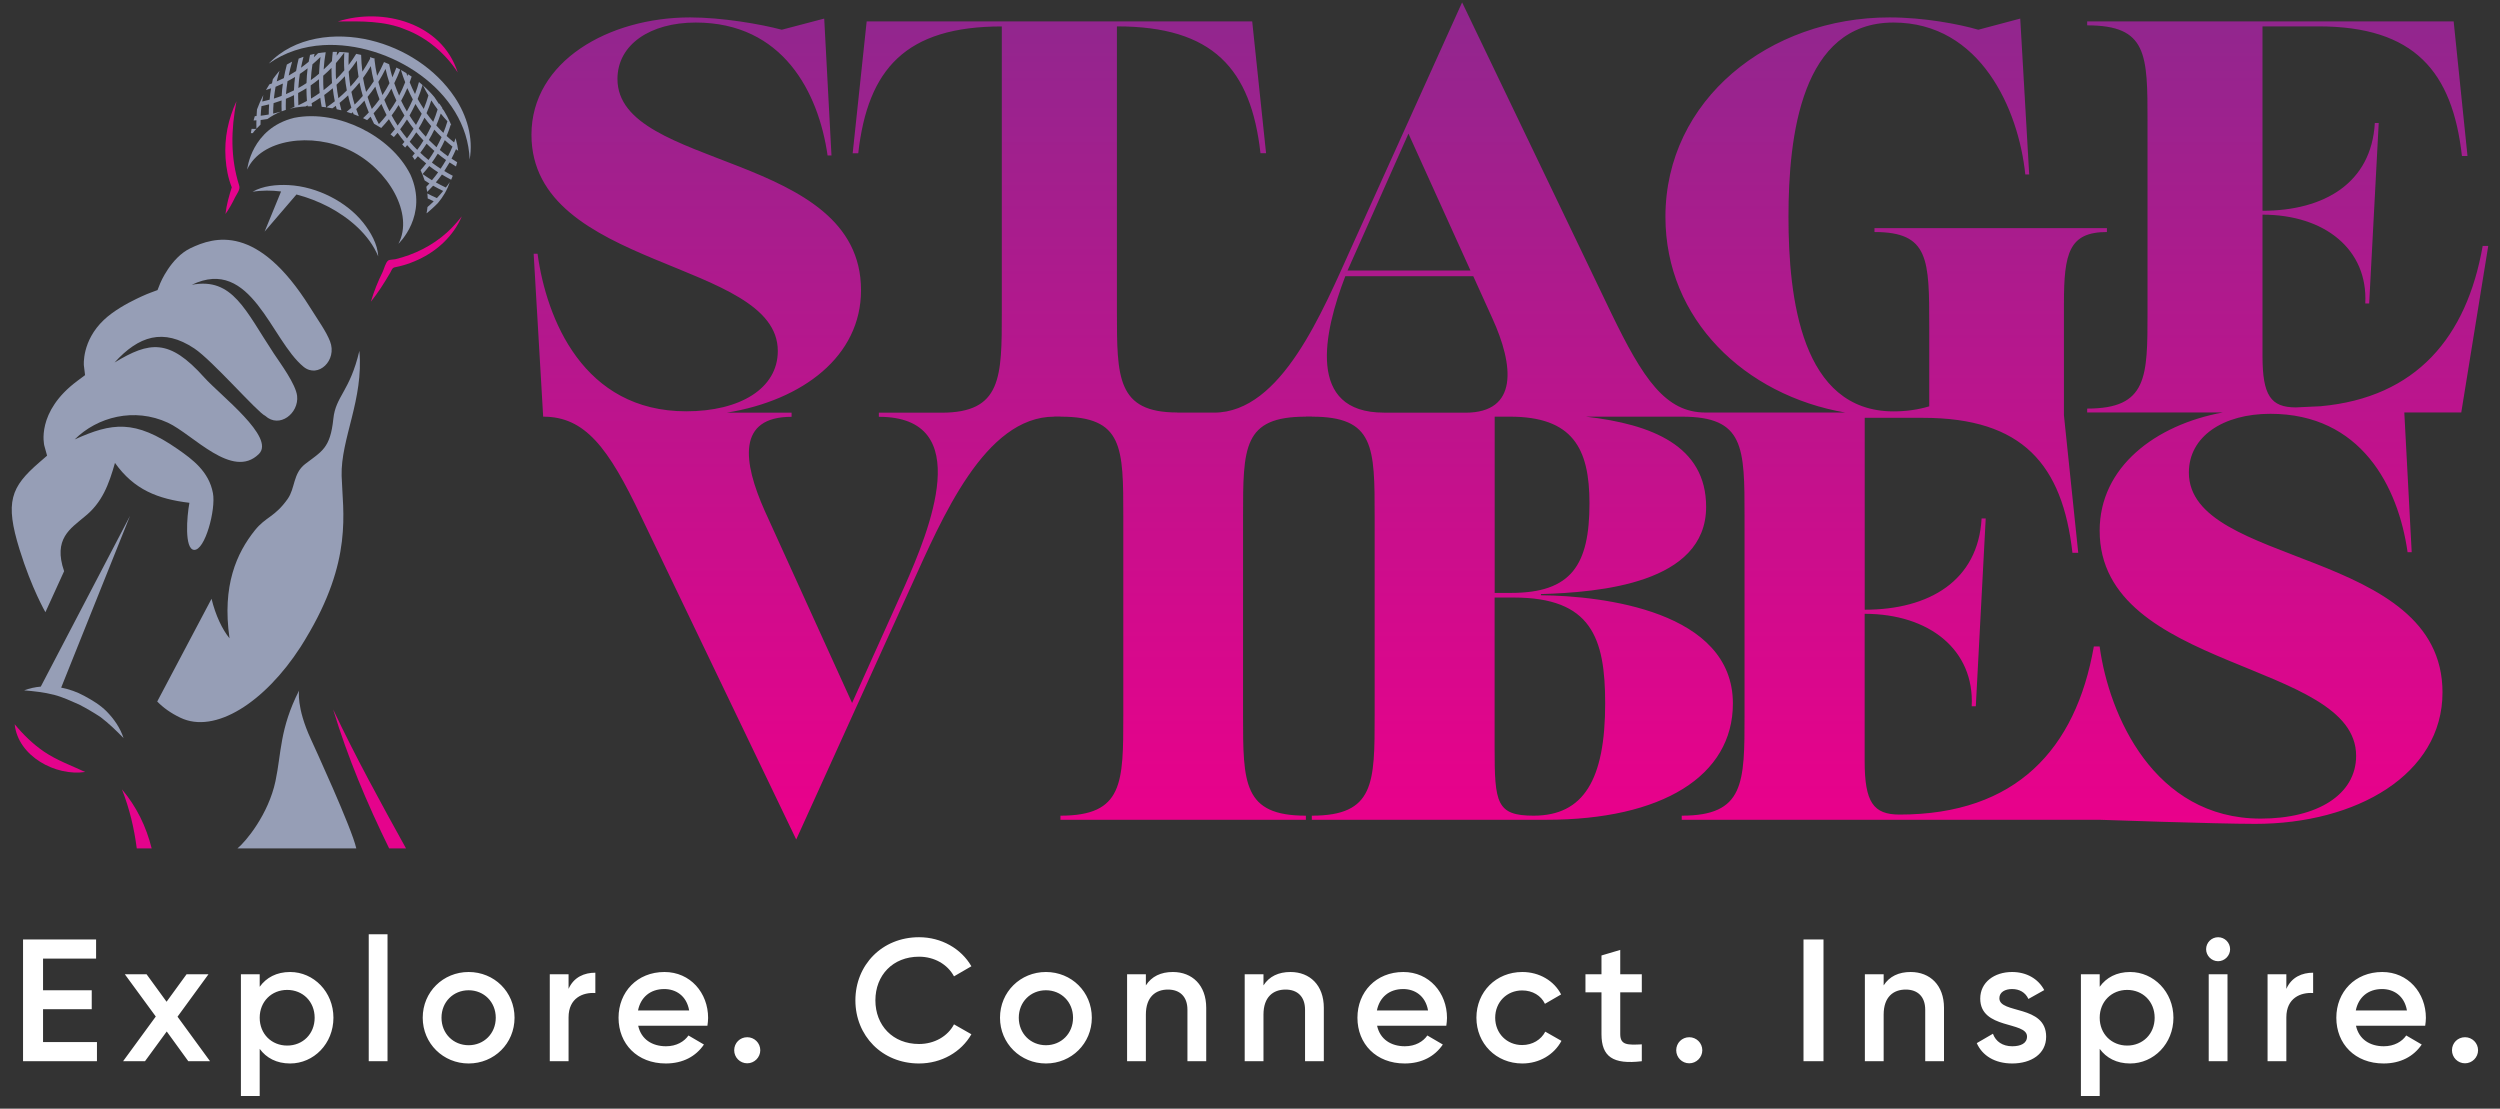
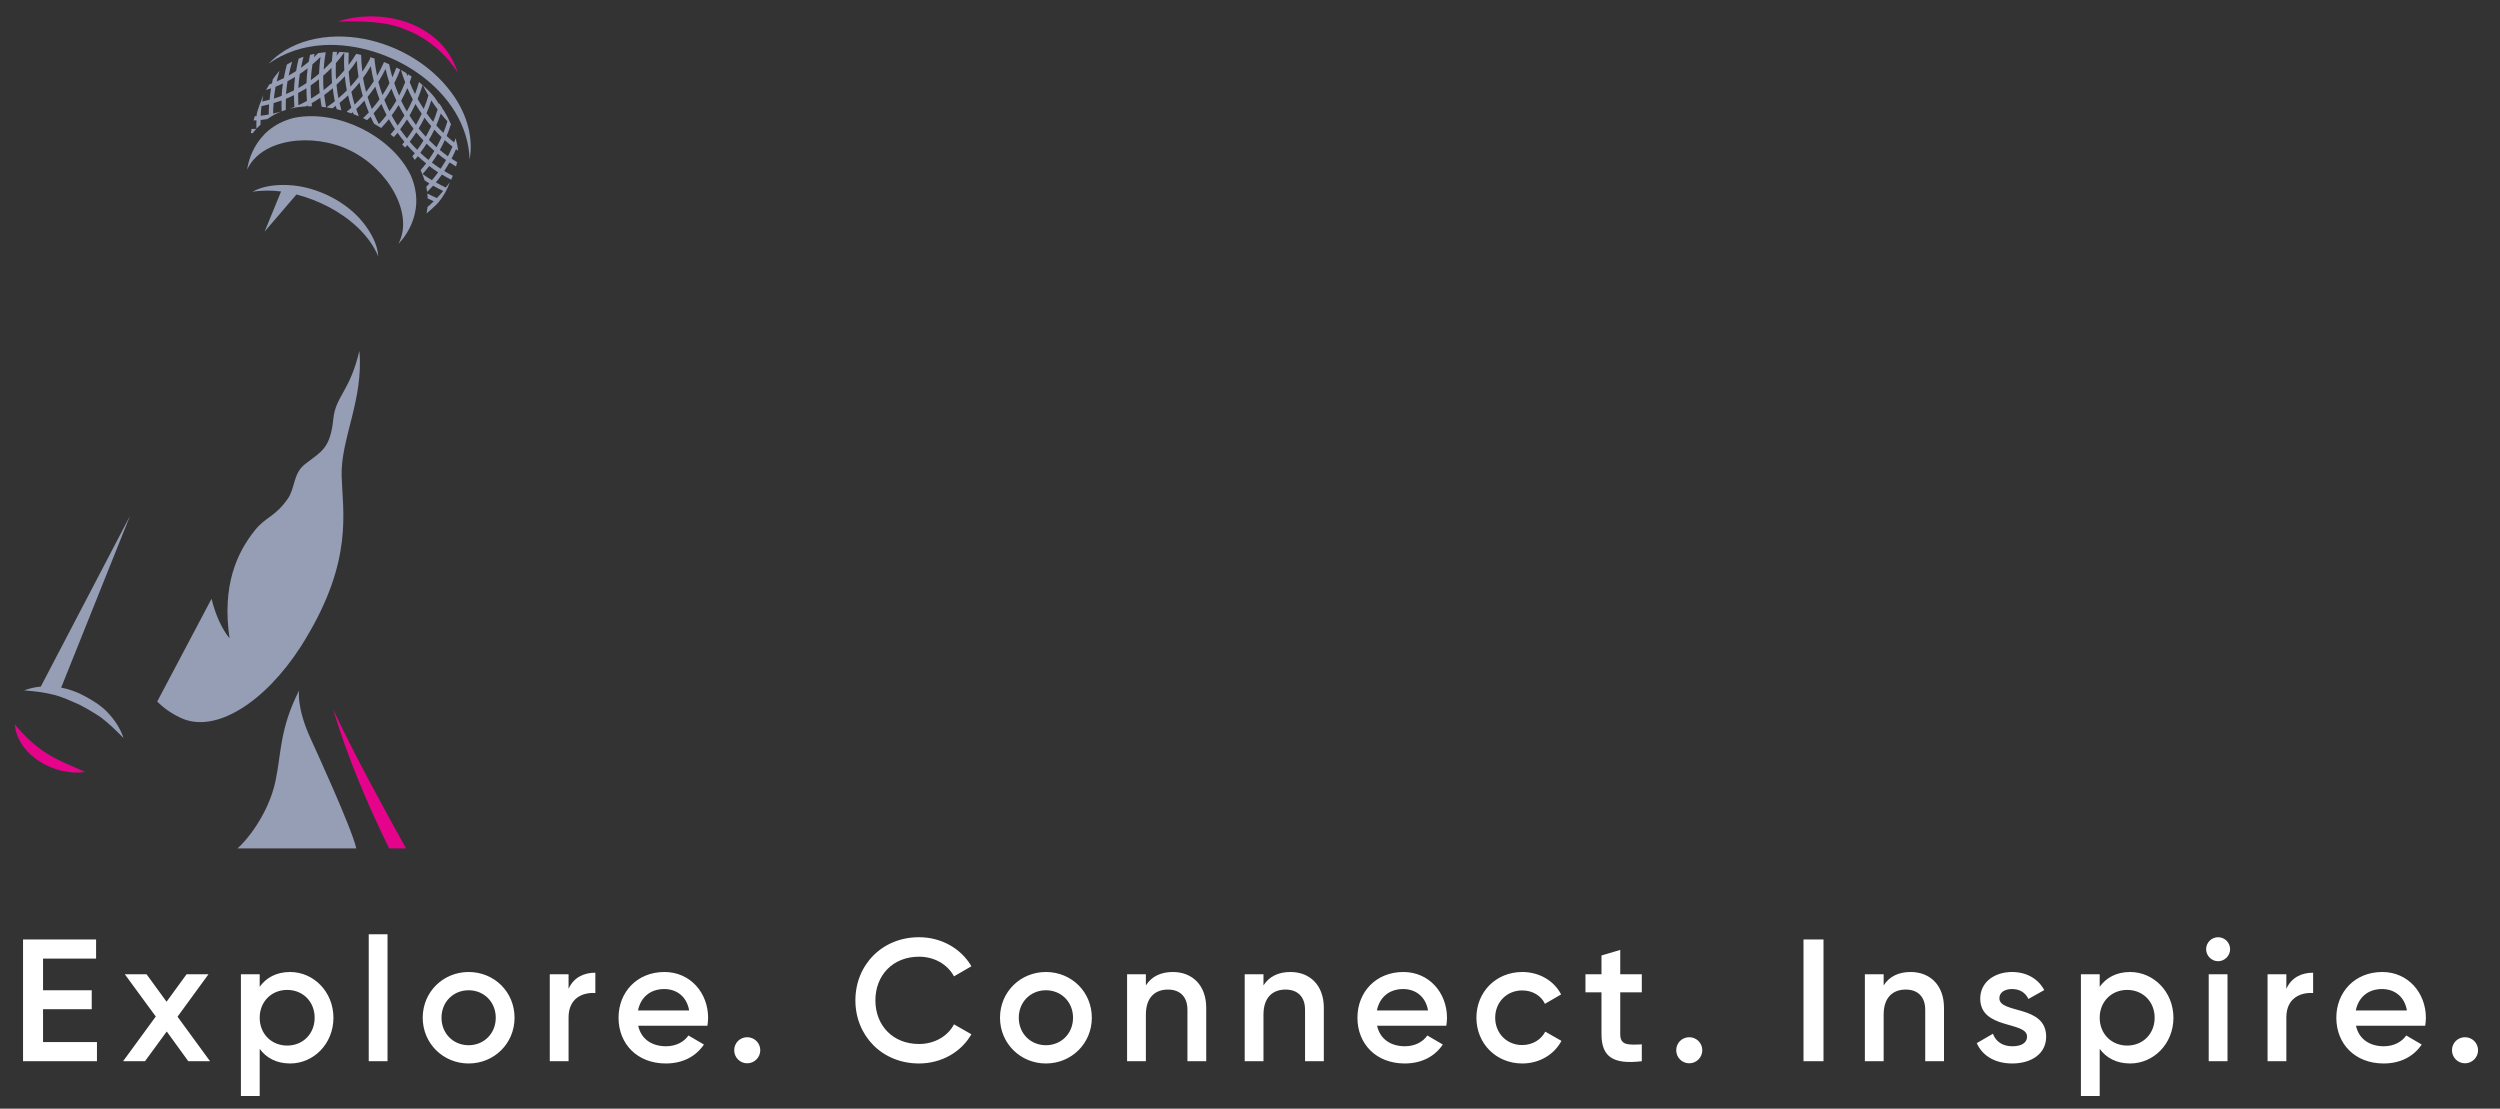
<svg xmlns="http://www.w3.org/2000/svg" width="115" height="51" viewBox="0 0 115 51" fill="none">
  <rect x="0" y="0" width="115" height="51" fill="#333333" stroke="none" />
  <g clip-path="url(#clip0_6701_22326)">
    <path d="M21.054 3.334C20.507 2.471 19.624 1.722 18.659 1.361C17.691 0.95 16.575 0.977 15.543 0.987C17.624 0.326 20.335 1.058 21.054 3.334Z" fill="#E5038C" />
    <path d="M12.365 2.923C13.536 1.685 15.431 1.466 17.04 1.853C18.598 2.228 20.038 3.159 20.919 4.477C21.482 5.324 21.779 6.336 21.604 7.341C21.492 4.157 17.917 1.897 14.865 2.076C13.957 2.13 13.104 2.403 12.365 2.923Z" fill="#969EB6" />
    <path d="M18.885 8.043C18.413 7.098 17.563 6.373 16.615 5.904C15.664 5.442 14.571 5.216 13.536 5.419C11.553 5.904 11.37 7.8 11.37 7.8C12.005 6.397 14.352 6.063 16.116 6.926C17.877 7.79 19.05 9.854 18.328 11.213C18.328 11.216 19.715 9.911 18.885 8.043Z" fill="#969EB6" />
-     <path d="M2.949 26.275C2.436 24.785 3.242 24.319 3.88 23.776C4.713 23.115 5.009 22.268 5.289 21.294C6.166 22.528 7.256 22.953 8.713 23.129C8.591 23.776 8.483 25.253 8.922 25.294C9.431 25.341 9.937 23.429 9.795 22.683C9.61 21.688 8.854 21.132 8.176 20.66C6.197 19.284 5.148 19.442 3.434 20.215C4.48 19.176 6.173 18.73 7.724 19.445C8.881 19.982 10.693 22.086 11.91 20.882C12.682 20.12 10.129 18.184 9.391 17.358C7.785 15.563 6.878 15.702 5.269 16.676C6.382 15.452 7.512 15.081 8.939 16.029C9.768 16.579 11.853 18.98 12.2 19.128C12.854 19.725 13.758 19.01 13.667 18.211C13.607 17.678 12.912 16.734 12.601 16.268C11.293 14.295 10.709 12.74 8.821 13.101C11.566 11.776 12.46 15.648 13.967 16.875C14.635 17.418 15.522 16.575 15.182 15.702C15.003 15.24 14.635 14.737 14.261 14.137C11.846 10.275 9.856 10.892 8.76 11.418C7.856 11.853 7.374 13.017 7.37 13.03L7.246 13.344L6.928 13.462C6.925 13.462 6.655 13.563 6.288 13.742C5.839 13.958 5.215 14.302 4.777 14.717C3.755 15.685 3.856 16.808 3.859 16.818L3.913 17.256L3.559 17.52C1.64 18.946 2.035 20.481 2.038 20.498L2.166 20.96L1.805 21.273C0.497 22.407 0.217 23.081 0.901 25.28C1.458 27.075 2.089 28.161 2.089 28.161C2.089 28.161 2.395 27.496 2.949 26.275Z" fill="#969EB6" />
    <path d="M16.531 16.141C16.089 18.016 15.441 18.219 15.334 19.264C15.192 20.634 14.801 20.755 14.032 21.349C13.475 21.784 13.583 22.455 13.232 22.951C12.635 23.794 12.224 23.767 11.721 24.398C10.895 25.433 10.207 26.924 10.558 29.362C10.23 28.964 9.913 28.303 9.731 27.544L7.232 32.27C7.509 32.553 7.859 32.806 8.298 33.015C9.886 33.777 12.17 32.32 13.826 29.76C13.9 29.646 13.967 29.534 14.035 29.423C14.042 29.413 14.048 29.403 14.052 29.393C16.251 25.764 15.765 23.558 15.715 21.888C15.671 20.185 16.733 18.381 16.531 16.141Z" fill="#969EB6" />
    <path d="M3.873 32.009C3.546 31.83 3.185 31.702 2.814 31.631L5.981 23.729L1.876 31.584C1.613 31.608 1.357 31.662 1.11 31.756C1.579 31.797 2.028 31.844 2.487 31.962C2.891 32.066 3.262 32.245 3.643 32.41C3.981 32.586 4.304 32.775 4.622 32.984C5.009 33.277 5.343 33.605 5.684 33.952C5.525 33.476 5.249 33.078 4.901 32.721C4.605 32.424 4.24 32.208 3.873 32.009Z" fill="#969EB6" />
    <path d="M16.706 10.241C16.305 9.739 15.782 9.344 15.212 9.051C14.608 8.744 13.947 8.548 13.269 8.514C12.73 8.487 12.095 8.545 11.617 8.821C12.045 8.75 12.487 8.754 12.929 8.808L12.173 10.653L13.637 8.946C14.156 9.081 14.655 9.277 15.114 9.516C16.055 10.012 16.983 10.788 17.398 11.793C17.374 11.236 17.047 10.669 16.706 10.241Z" fill="#969EB6" />
    <path d="M11.711 5.931C11.664 5.931 11.62 5.931 11.573 5.927C11.559 5.995 11.549 6.059 11.539 6.123C11.569 6.123 11.597 6.123 11.627 6.123C11.677 6.055 11.731 5.991 11.789 5.927C11.762 5.931 11.735 5.931 11.711 5.931Z" fill="#969EB6" />
-     <path d="M11.984 5.732C11.984 5.719 11.984 5.705 11.984 5.688C11.984 5.631 11.984 5.577 11.988 5.52C12.092 5.506 12.197 5.493 12.302 5.476C12.487 5.341 12.696 5.226 12.929 5.132C12.807 5.165 12.686 5.199 12.565 5.226C12.565 5.064 12.571 4.902 12.585 4.744C12.71 4.707 12.831 4.666 12.952 4.622C12.949 4.703 12.949 4.784 12.949 4.865C12.949 4.953 12.952 5.037 12.956 5.122C13.02 5.098 13.084 5.074 13.148 5.054C13.145 4.99 13.145 4.929 13.145 4.865C13.145 4.757 13.148 4.649 13.151 4.545C13.28 4.494 13.404 4.437 13.526 4.376C13.526 4.403 13.526 4.427 13.526 4.454C13.526 4.609 13.533 4.764 13.543 4.919C13.468 4.95 13.398 4.977 13.323 5.004C13.495 4.96 13.678 4.926 13.873 4.909C13.934 4.902 13.998 4.899 14.059 4.896C14.089 4.879 14.119 4.865 14.15 4.848C14.15 4.862 14.153 4.875 14.156 4.892C14.207 4.892 14.261 4.889 14.312 4.889C14.325 4.889 14.339 4.889 14.352 4.889C14.345 4.842 14.339 4.794 14.335 4.747C14.47 4.67 14.605 4.585 14.733 4.498C14.75 4.636 14.77 4.774 14.797 4.912C14.861 4.919 14.929 4.926 15 4.936C14.966 4.751 14.936 4.562 14.915 4.369C15.05 4.272 15.182 4.167 15.307 4.059C15.33 4.261 15.361 4.46 15.401 4.659C15.276 4.757 15.145 4.852 15.013 4.939C15.104 4.953 15.195 4.966 15.29 4.983C15.344 4.946 15.394 4.909 15.448 4.869C15.462 4.919 15.475 4.973 15.489 5.024C15.56 5.041 15.63 5.057 15.705 5.074C15.674 4.963 15.644 4.848 15.62 4.734C15.755 4.622 15.887 4.508 16.012 4.386C16.055 4.579 16.106 4.771 16.163 4.956C16.093 5.02 16.018 5.081 15.944 5.145C16.015 5.169 16.089 5.192 16.163 5.216C16.187 5.196 16.21 5.179 16.231 5.159C16.241 5.189 16.254 5.219 16.265 5.253C16.345 5.283 16.426 5.314 16.507 5.348C16.463 5.24 16.423 5.128 16.386 5.017C16.517 4.892 16.646 4.764 16.764 4.629C16.824 4.815 16.892 4.993 16.966 5.172C16.882 5.263 16.791 5.351 16.7 5.435C16.764 5.462 16.824 5.493 16.888 5.526C16.942 5.476 16.996 5.422 17.047 5.368C17.098 5.479 17.151 5.587 17.206 5.692C17.32 5.756 17.431 5.82 17.536 5.887C17.661 5.756 17.779 5.621 17.89 5.482C17.978 5.641 18.072 5.793 18.17 5.941C18.103 6.025 18.035 6.103 17.964 6.184C18.018 6.224 18.069 6.265 18.119 6.305C18.177 6.241 18.234 6.177 18.288 6.11C18.389 6.251 18.494 6.39 18.605 6.525C18.572 6.565 18.538 6.606 18.501 6.646C18.548 6.693 18.592 6.74 18.636 6.788C18.666 6.751 18.7 6.714 18.73 6.676C18.841 6.805 18.959 6.929 19.081 7.051C19.044 7.098 19.003 7.145 18.966 7.189C19.006 7.243 19.044 7.3 19.081 7.354C19.128 7.3 19.175 7.243 19.222 7.186C19.344 7.3 19.472 7.412 19.604 7.516C19.523 7.624 19.435 7.725 19.347 7.827C19.421 7.985 19.482 8.144 19.533 8.299C19.604 8.346 19.678 8.393 19.752 8.44C19.705 8.491 19.657 8.545 19.61 8.592C19.627 8.67 19.641 8.751 19.651 8.828C19.745 8.734 19.836 8.639 19.924 8.542C20.076 8.629 20.231 8.71 20.386 8.784C20.295 8.896 20.197 9.007 20.096 9.112C19.948 9.047 19.799 8.977 19.657 8.899C19.668 8.977 19.671 9.054 19.674 9.128C19.765 9.176 19.857 9.219 19.951 9.26C19.86 9.351 19.762 9.439 19.664 9.523C19.661 9.574 19.654 9.624 19.647 9.671C19.641 9.719 19.631 9.766 19.62 9.813C19.631 9.803 19.752 9.715 19.823 9.644C19.934 9.547 20.039 9.445 20.143 9.341C20.383 9.054 20.568 8.747 20.69 8.376C20.615 8.491 20.592 8.518 20.507 8.626C20.352 8.552 20.201 8.474 20.049 8.39C20.146 8.272 20.238 8.154 20.329 8.029C20.467 8.113 20.609 8.194 20.754 8.268C20.781 8.208 20.808 8.147 20.828 8.086C20.696 8.019 20.565 7.945 20.437 7.867C20.521 7.739 20.602 7.607 20.68 7.472C20.777 7.536 20.878 7.601 20.976 7.658C20.997 7.587 21.017 7.523 21.03 7.462C20.942 7.408 20.855 7.354 20.77 7.297C20.845 7.155 20.912 7.01 20.976 6.862C21.01 6.886 21.044 6.909 21.077 6.936C21.061 6.794 21.023 6.592 20.959 6.356C20.936 6.423 20.916 6.488 20.889 6.552C20.77 6.457 20.656 6.359 20.544 6.255C20.615 6.086 20.679 5.914 20.733 5.739C20.74 5.749 20.75 5.756 20.76 5.762C20.744 5.719 20.723 5.671 20.703 5.627C20.619 5.439 20.524 5.26 20.42 5.088C20.393 5.054 20.369 5.024 20.342 4.99C20.346 4.983 20.346 4.977 20.349 4.97C20.302 4.896 20.255 4.825 20.204 4.754C20.201 4.764 20.197 4.778 20.197 4.788C20.123 4.683 20.049 4.572 19.981 4.464C19.823 4.275 19.647 4.096 19.459 3.931C19.536 4.086 19.617 4.241 19.708 4.39C19.647 4.602 19.576 4.808 19.492 5.01C19.394 4.862 19.3 4.71 19.212 4.552C19.3 4.342 19.374 4.13 19.438 3.911C19.384 3.864 19.33 3.82 19.273 3.772C19.222 3.961 19.162 4.143 19.091 4.326C19 4.15 18.919 3.968 18.845 3.786C18.878 3.698 18.905 3.611 18.936 3.523C18.878 3.486 18.824 3.449 18.767 3.412C18.757 3.442 18.75 3.472 18.74 3.503C18.723 3.459 18.71 3.412 18.693 3.364C18.612 3.314 18.528 3.267 18.443 3.219C18.501 3.412 18.565 3.597 18.639 3.783C18.558 3.995 18.463 4.197 18.359 4.396C18.278 4.211 18.201 4.019 18.136 3.826C18.238 3.624 18.329 3.415 18.41 3.199C18.352 3.169 18.295 3.138 18.234 3.108C18.177 3.26 18.116 3.408 18.049 3.557C17.991 3.358 17.941 3.159 17.9 2.953C17.823 2.919 17.742 2.885 17.664 2.855C17.57 3.071 17.465 3.283 17.347 3.486C17.293 3.24 17.253 2.99 17.226 2.734C17.233 2.724 17.236 2.71 17.243 2.7C17.168 2.676 17.094 2.653 17.02 2.629C17.023 2.653 17.023 2.673 17.027 2.697C16.919 2.902 16.797 3.105 16.669 3.297C16.636 3.044 16.619 2.788 16.612 2.525C16.538 2.508 16.46 2.491 16.386 2.477C16.278 2.656 16.16 2.825 16.035 2.99C16.032 2.926 16.032 2.862 16.032 2.794C16.032 2.67 16.035 2.545 16.042 2.423C15.9 2.406 15.755 2.393 15.617 2.39C15.573 2.447 15.529 2.504 15.485 2.558C15.492 2.501 15.495 2.444 15.502 2.386C15.469 2.386 15.438 2.386 15.404 2.386C15.371 2.386 15.34 2.386 15.307 2.386C15.29 2.528 15.28 2.67 15.27 2.811C15.148 2.946 15.023 3.074 14.888 3.196C14.905 2.926 14.936 2.663 14.983 2.403C14.861 2.413 14.743 2.43 14.632 2.447C14.568 2.511 14.504 2.575 14.436 2.636C14.447 2.582 14.46 2.531 14.47 2.477C14.396 2.491 14.329 2.508 14.261 2.525C14.237 2.629 14.217 2.737 14.2 2.842C14.086 2.936 13.968 3.027 13.846 3.115C13.88 2.946 13.917 2.777 13.961 2.612C13.883 2.639 13.809 2.666 13.738 2.697C13.691 2.885 13.651 3.074 13.62 3.27C13.509 3.341 13.394 3.412 13.28 3.476C13.323 3.256 13.377 3.044 13.438 2.835C13.344 2.882 13.263 2.929 13.195 2.97C13.141 3.175 13.094 3.381 13.057 3.594C12.949 3.648 12.841 3.698 12.73 3.745C12.767 3.58 12.811 3.415 12.858 3.253C12.747 3.381 12.646 3.513 12.551 3.644C12.538 3.708 12.524 3.772 12.511 3.837C12.47 3.85 12.433 3.867 12.393 3.88C12.335 3.968 12.285 4.052 12.234 4.14C12.312 4.116 12.393 4.089 12.47 4.062C12.44 4.235 12.419 4.407 12.403 4.585C12.291 4.616 12.177 4.643 12.062 4.67C12.075 4.568 12.092 4.471 12.113 4.373C11.998 4.595 11.903 4.818 11.822 5.034C11.812 5.135 11.806 5.236 11.802 5.337C11.775 5.341 11.748 5.341 11.721 5.344C11.701 5.412 11.681 5.479 11.664 5.543C11.708 5.54 11.752 5.536 11.796 5.533C11.796 5.584 11.792 5.631 11.792 5.681C11.792 5.762 11.796 5.84 11.796 5.921C11.853 5.86 11.917 5.796 11.984 5.732ZM17.428 5.708C17.34 5.547 17.259 5.381 17.185 5.213C17.31 5.074 17.428 4.929 17.543 4.781C17.617 4.956 17.698 5.125 17.782 5.294C17.671 5.435 17.553 5.577 17.428 5.708ZM18.72 6.366C18.612 6.231 18.507 6.093 18.406 5.948C18.517 5.803 18.622 5.651 18.72 5.496C18.814 5.641 18.916 5.783 19.023 5.921C18.929 6.076 18.828 6.221 18.72 6.366ZM19.192 6.892C19.071 6.771 18.956 6.649 18.845 6.518C18.953 6.38 19.054 6.235 19.148 6.086C19.256 6.218 19.364 6.343 19.479 6.464C19.394 6.612 19.297 6.754 19.192 6.892ZM19.334 7.027C19.435 6.892 19.533 6.751 19.624 6.609C19.738 6.724 19.86 6.835 19.981 6.943C19.897 7.085 19.806 7.223 19.712 7.358C19.58 7.253 19.455 7.142 19.334 7.027ZM19.728 6.437C19.819 6.282 19.904 6.127 19.978 5.965C20.086 6.083 20.197 6.197 20.312 6.309C20.241 6.467 20.163 6.622 20.079 6.774C19.961 6.666 19.843 6.552 19.728 6.437ZM19.87 8.289C19.722 8.201 19.58 8.103 19.438 8.005C19.546 7.887 19.647 7.762 19.745 7.638C19.877 7.739 20.015 7.837 20.153 7.928C20.066 8.049 19.971 8.171 19.87 8.289ZM20.268 7.762C20.13 7.671 19.995 7.577 19.867 7.479C19.961 7.348 20.052 7.213 20.136 7.071C20.261 7.172 20.386 7.27 20.518 7.361C20.437 7.499 20.356 7.634 20.268 7.762ZM20.814 6.744C20.75 6.896 20.683 7.044 20.605 7.189C20.477 7.098 20.352 7 20.231 6.899C20.315 6.751 20.389 6.602 20.46 6.447C20.578 6.552 20.693 6.649 20.814 6.744ZM20.275 5.223C20.372 5.344 20.477 5.466 20.582 5.58C20.528 5.762 20.467 5.941 20.396 6.113C20.282 6.002 20.174 5.887 20.069 5.769C20.143 5.594 20.214 5.412 20.275 5.223ZM19.84 4.619C19.931 4.761 20.029 4.899 20.13 5.034C20.072 5.229 20.005 5.418 19.927 5.604C19.819 5.476 19.718 5.344 19.62 5.206C19.701 5.017 19.776 4.821 19.84 4.619ZM19.526 5.412C19.624 5.547 19.728 5.678 19.836 5.803C19.759 5.968 19.678 6.13 19.587 6.289C19.472 6.167 19.364 6.039 19.259 5.907C19.357 5.749 19.445 5.584 19.526 5.412ZM19.111 4.784C19.202 4.936 19.297 5.088 19.398 5.233C19.317 5.408 19.229 5.58 19.135 5.746C19.03 5.607 18.929 5.462 18.838 5.314C18.932 5.142 19.027 4.963 19.111 4.784ZM18.737 4.052C18.814 4.228 18.899 4.403 18.99 4.572C18.909 4.761 18.818 4.946 18.716 5.125C18.622 4.966 18.534 4.801 18.453 4.633C18.558 4.444 18.652 4.251 18.737 4.052ZM18.605 5.314C18.507 5.472 18.403 5.627 18.291 5.776C18.194 5.624 18.103 5.469 18.015 5.31C18.13 5.155 18.238 4.997 18.335 4.832C18.42 4.997 18.511 5.159 18.605 5.314ZM18.234 4.626C18.136 4.794 18.028 4.96 17.914 5.118C17.829 4.946 17.748 4.774 17.678 4.595C17.796 4.427 17.904 4.255 18.005 4.076C18.072 4.261 18.15 4.444 18.234 4.626ZM17.735 3.169C17.786 3.391 17.846 3.611 17.917 3.826C17.819 4.015 17.711 4.197 17.593 4.373C17.523 4.174 17.458 3.975 17.404 3.769C17.526 3.573 17.634 3.374 17.735 3.169ZM17.263 3.985C17.32 4.184 17.384 4.376 17.458 4.568C17.347 4.724 17.229 4.872 17.104 5.014C17.03 4.832 16.966 4.646 16.909 4.457C17.03 4.305 17.151 4.15 17.263 3.985ZM17.057 3.041C17.091 3.277 17.138 3.509 17.195 3.735C17.084 3.907 16.966 4.069 16.841 4.228C16.784 4.019 16.737 3.803 16.7 3.587C16.828 3.412 16.946 3.229 17.057 3.041ZM16.689 4.413C16.571 4.552 16.443 4.686 16.312 4.811C16.254 4.619 16.204 4.423 16.163 4.224C16.295 4.086 16.42 3.944 16.538 3.796C16.578 4.005 16.629 4.211 16.689 4.413ZM16.413 2.791C16.426 3.044 16.453 3.294 16.494 3.536C16.376 3.692 16.251 3.843 16.119 3.985C16.082 3.759 16.055 3.53 16.038 3.297C16.17 3.138 16.298 2.966 16.413 2.791ZM15.954 4.16C15.829 4.285 15.701 4.403 15.566 4.518C15.529 4.315 15.499 4.106 15.479 3.897C15.614 3.772 15.738 3.641 15.863 3.506C15.88 3.729 15.914 3.948 15.954 4.16ZM15.452 2.902C15.586 2.747 15.715 2.585 15.836 2.42C15.829 2.548 15.826 2.68 15.826 2.811C15.826 2.953 15.829 3.095 15.839 3.236C15.718 3.381 15.59 3.516 15.458 3.648C15.448 3.506 15.445 3.364 15.445 3.223C15.445 3.115 15.445 3.007 15.452 2.902ZM14.868 3.482C15 3.368 15.128 3.246 15.249 3.122C15.249 3.155 15.249 3.189 15.249 3.223C15.249 3.425 15.259 3.624 15.273 3.823C15.148 3.934 15.02 4.042 14.885 4.147C14.871 3.978 14.868 3.806 14.868 3.634C14.868 3.58 14.868 3.53 14.868 3.482ZM14.372 2.96C14.501 2.852 14.622 2.737 14.743 2.619C14.706 2.872 14.686 3.128 14.676 3.391C14.555 3.496 14.43 3.594 14.298 3.685C14.312 3.439 14.335 3.196 14.372 2.96ZM14.291 3.928C14.423 3.84 14.548 3.745 14.672 3.644C14.672 3.857 14.683 4.069 14.703 4.278C14.575 4.369 14.443 4.454 14.308 4.535C14.298 4.373 14.291 4.211 14.291 4.046C14.291 4.005 14.291 3.965 14.291 3.928ZM13.792 3.401C13.914 3.32 14.035 3.233 14.15 3.142C14.123 3.364 14.106 3.594 14.099 3.823C13.978 3.904 13.853 3.978 13.725 4.049C13.738 3.83 13.758 3.614 13.792 3.401ZM13.715 4.278C13.843 4.211 13.971 4.137 14.096 4.059C14.096 4.255 14.106 4.45 14.119 4.643C13.991 4.713 13.86 4.778 13.725 4.842C13.718 4.713 13.715 4.585 13.715 4.457C13.711 4.396 13.715 4.336 13.715 4.278ZM13.226 3.735C13.344 3.675 13.462 3.607 13.573 3.54C13.546 3.742 13.529 3.948 13.522 4.157C13.401 4.218 13.28 4.275 13.155 4.329C13.172 4.13 13.195 3.931 13.226 3.735ZM12.676 3.992C12.79 3.944 12.902 3.897 13.013 3.843C12.986 4.029 12.966 4.218 12.956 4.41C12.838 4.454 12.72 4.498 12.598 4.535C12.618 4.353 12.646 4.17 12.676 3.992ZM12.028 4.882C12.146 4.858 12.264 4.832 12.379 4.801C12.369 4.956 12.362 5.111 12.362 5.267C12.241 5.29 12.116 5.31 11.991 5.324C11.998 5.176 12.011 5.027 12.028 4.882Z" fill="#969EB6" />
+     <path d="M11.984 5.732C11.984 5.719 11.984 5.705 11.984 5.688C11.984 5.631 11.984 5.577 11.988 5.52C12.092 5.506 12.197 5.493 12.302 5.476C12.487 5.341 12.696 5.226 12.929 5.132C12.807 5.165 12.686 5.199 12.565 5.226C12.565 5.064 12.571 4.902 12.585 4.744C12.71 4.707 12.831 4.666 12.952 4.622C12.949 4.703 12.949 4.784 12.949 4.865C12.949 4.953 12.952 5.037 12.956 5.122C13.02 5.098 13.084 5.074 13.148 5.054C13.145 4.99 13.145 4.929 13.145 4.865C13.145 4.757 13.148 4.649 13.151 4.545C13.28 4.494 13.404 4.437 13.526 4.376C13.526 4.403 13.526 4.427 13.526 4.454C13.526 4.609 13.533 4.764 13.543 4.919C13.468 4.95 13.398 4.977 13.323 5.004C13.495 4.96 13.678 4.926 13.873 4.909C13.934 4.902 13.998 4.899 14.059 4.896C14.089 4.879 14.119 4.865 14.15 4.848C14.15 4.862 14.153 4.875 14.156 4.892C14.207 4.892 14.261 4.889 14.312 4.889C14.325 4.889 14.339 4.889 14.352 4.889C14.345 4.842 14.339 4.794 14.335 4.747C14.47 4.67 14.605 4.585 14.733 4.498C14.75 4.636 14.77 4.774 14.797 4.912C14.861 4.919 14.929 4.926 15 4.936C14.966 4.751 14.936 4.562 14.915 4.369C15.05 4.272 15.182 4.167 15.307 4.059C15.33 4.261 15.361 4.46 15.401 4.659C15.276 4.757 15.145 4.852 15.013 4.939C15.104 4.953 15.195 4.966 15.29 4.983C15.344 4.946 15.394 4.909 15.448 4.869C15.462 4.919 15.475 4.973 15.489 5.024C15.56 5.041 15.63 5.057 15.705 5.074C15.674 4.963 15.644 4.848 15.62 4.734C15.755 4.622 15.887 4.508 16.012 4.386C16.055 4.579 16.106 4.771 16.163 4.956C16.093 5.02 16.018 5.081 15.944 5.145C16.015 5.169 16.089 5.192 16.163 5.216C16.187 5.196 16.21 5.179 16.231 5.159C16.241 5.189 16.254 5.219 16.265 5.253C16.345 5.283 16.426 5.314 16.507 5.348C16.463 5.24 16.423 5.128 16.386 5.017C16.517 4.892 16.646 4.764 16.764 4.629C16.824 4.815 16.892 4.993 16.966 5.172C16.882 5.263 16.791 5.351 16.7 5.435C16.764 5.462 16.824 5.493 16.888 5.526C16.942 5.476 16.996 5.422 17.047 5.368C17.098 5.479 17.151 5.587 17.206 5.692C17.32 5.756 17.431 5.82 17.536 5.887C17.661 5.756 17.779 5.621 17.89 5.482C17.978 5.641 18.072 5.793 18.17 5.941C18.103 6.025 18.035 6.103 17.964 6.184C18.018 6.224 18.069 6.265 18.119 6.305C18.177 6.241 18.234 6.177 18.288 6.11C18.389 6.251 18.494 6.39 18.605 6.525C18.572 6.565 18.538 6.606 18.501 6.646C18.548 6.693 18.592 6.74 18.636 6.788C18.666 6.751 18.7 6.714 18.73 6.676C18.841 6.805 18.959 6.929 19.081 7.051C19.044 7.098 19.003 7.145 18.966 7.189C19.006 7.243 19.044 7.3 19.081 7.354C19.128 7.3 19.175 7.243 19.222 7.186C19.344 7.3 19.472 7.412 19.604 7.516C19.523 7.624 19.435 7.725 19.347 7.827C19.421 7.985 19.482 8.144 19.533 8.299C19.604 8.346 19.678 8.393 19.752 8.44C19.705 8.491 19.657 8.545 19.61 8.592C19.627 8.67 19.641 8.751 19.651 8.828C19.745 8.734 19.836 8.639 19.924 8.542C20.076 8.629 20.231 8.71 20.386 8.784C20.295 8.896 20.197 9.007 20.096 9.112C19.948 9.047 19.799 8.977 19.657 8.899C19.668 8.977 19.671 9.054 19.674 9.128C19.765 9.176 19.857 9.219 19.951 9.26C19.86 9.351 19.762 9.439 19.664 9.523C19.661 9.574 19.654 9.624 19.647 9.671C19.641 9.719 19.631 9.766 19.62 9.813C19.631 9.803 19.752 9.715 19.823 9.644C19.934 9.547 20.039 9.445 20.143 9.341C20.383 9.054 20.568 8.747 20.69 8.376C20.615 8.491 20.592 8.518 20.507 8.626C20.352 8.552 20.201 8.474 20.049 8.39C20.146 8.272 20.238 8.154 20.329 8.029C20.467 8.113 20.609 8.194 20.754 8.268C20.781 8.208 20.808 8.147 20.828 8.086C20.696 8.019 20.565 7.945 20.437 7.867C20.521 7.739 20.602 7.607 20.68 7.472C20.777 7.536 20.878 7.601 20.976 7.658C20.997 7.587 21.017 7.523 21.03 7.462C20.942 7.408 20.855 7.354 20.77 7.297C20.845 7.155 20.912 7.01 20.976 6.862C21.01 6.886 21.044 6.909 21.077 6.936C21.061 6.794 21.023 6.592 20.959 6.356C20.936 6.423 20.916 6.488 20.889 6.552C20.77 6.457 20.656 6.359 20.544 6.255C20.615 6.086 20.679 5.914 20.733 5.739C20.74 5.749 20.75 5.756 20.76 5.762C20.744 5.719 20.723 5.671 20.703 5.627C20.619 5.439 20.524 5.26 20.42 5.088C20.393 5.054 20.369 5.024 20.342 4.99C20.346 4.983 20.346 4.977 20.349 4.97C20.302 4.896 20.255 4.825 20.204 4.754C20.201 4.764 20.197 4.778 20.197 4.788C20.123 4.683 20.049 4.572 19.981 4.464C19.823 4.275 19.647 4.096 19.459 3.931C19.536 4.086 19.617 4.241 19.708 4.39C19.647 4.602 19.576 4.808 19.492 5.01C19.394 4.862 19.3 4.71 19.212 4.552C19.3 4.342 19.374 4.13 19.438 3.911C19.384 3.864 19.33 3.82 19.273 3.772C19.222 3.961 19.162 4.143 19.091 4.326C19 4.15 18.919 3.968 18.845 3.786C18.878 3.698 18.905 3.611 18.936 3.523C18.878 3.486 18.824 3.449 18.767 3.412C18.757 3.442 18.75 3.472 18.74 3.503C18.723 3.459 18.71 3.412 18.693 3.364C18.612 3.314 18.528 3.267 18.443 3.219C18.501 3.412 18.565 3.597 18.639 3.783C18.558 3.995 18.463 4.197 18.359 4.396C18.278 4.211 18.201 4.019 18.136 3.826C18.238 3.624 18.329 3.415 18.41 3.199C18.352 3.169 18.295 3.138 18.234 3.108C18.177 3.26 18.116 3.408 18.049 3.557C17.991 3.358 17.941 3.159 17.9 2.953C17.823 2.919 17.742 2.885 17.664 2.855C17.57 3.071 17.465 3.283 17.347 3.486C17.293 3.24 17.253 2.99 17.226 2.734C17.233 2.724 17.236 2.71 17.243 2.7C17.168 2.676 17.094 2.653 17.02 2.629C17.023 2.653 17.023 2.673 17.027 2.697C16.919 2.902 16.797 3.105 16.669 3.297C16.636 3.044 16.619 2.788 16.612 2.525C16.538 2.508 16.46 2.491 16.386 2.477C16.278 2.656 16.16 2.825 16.035 2.99C16.032 2.926 16.032 2.862 16.032 2.794C16.032 2.67 16.035 2.545 16.042 2.423C15.9 2.406 15.755 2.393 15.617 2.39C15.573 2.447 15.529 2.504 15.485 2.558C15.492 2.501 15.495 2.444 15.502 2.386C15.469 2.386 15.438 2.386 15.404 2.386C15.371 2.386 15.34 2.386 15.307 2.386C15.29 2.528 15.28 2.67 15.27 2.811C15.148 2.946 15.023 3.074 14.888 3.196C14.905 2.926 14.936 2.663 14.983 2.403C14.861 2.413 14.743 2.43 14.632 2.447C14.568 2.511 14.504 2.575 14.436 2.636C14.447 2.582 14.46 2.531 14.47 2.477C14.396 2.491 14.329 2.508 14.261 2.525C14.237 2.629 14.217 2.737 14.2 2.842C14.086 2.936 13.968 3.027 13.846 3.115C13.88 2.946 13.917 2.777 13.961 2.612C13.883 2.639 13.809 2.666 13.738 2.697C13.691 2.885 13.651 3.074 13.62 3.27C13.509 3.341 13.394 3.412 13.28 3.476C13.323 3.256 13.377 3.044 13.438 2.835C13.344 2.882 13.263 2.929 13.195 2.97C13.141 3.175 13.094 3.381 13.057 3.594C12.949 3.648 12.841 3.698 12.73 3.745C12.767 3.58 12.811 3.415 12.858 3.253C12.747 3.381 12.646 3.513 12.551 3.644C12.538 3.708 12.524 3.772 12.511 3.837C12.47 3.85 12.433 3.867 12.393 3.88C12.335 3.968 12.285 4.052 12.234 4.14C12.312 4.116 12.393 4.089 12.47 4.062C12.44 4.235 12.419 4.407 12.403 4.585C12.291 4.616 12.177 4.643 12.062 4.67C12.075 4.568 12.092 4.471 12.113 4.373C11.812 5.135 11.806 5.236 11.802 5.337C11.775 5.341 11.748 5.341 11.721 5.344C11.701 5.412 11.681 5.479 11.664 5.543C11.708 5.54 11.752 5.536 11.796 5.533C11.796 5.584 11.792 5.631 11.792 5.681C11.792 5.762 11.796 5.84 11.796 5.921C11.853 5.86 11.917 5.796 11.984 5.732ZM17.428 5.708C17.34 5.547 17.259 5.381 17.185 5.213C17.31 5.074 17.428 4.929 17.543 4.781C17.617 4.956 17.698 5.125 17.782 5.294C17.671 5.435 17.553 5.577 17.428 5.708ZM18.72 6.366C18.612 6.231 18.507 6.093 18.406 5.948C18.517 5.803 18.622 5.651 18.72 5.496C18.814 5.641 18.916 5.783 19.023 5.921C18.929 6.076 18.828 6.221 18.72 6.366ZM19.192 6.892C19.071 6.771 18.956 6.649 18.845 6.518C18.953 6.38 19.054 6.235 19.148 6.086C19.256 6.218 19.364 6.343 19.479 6.464C19.394 6.612 19.297 6.754 19.192 6.892ZM19.334 7.027C19.435 6.892 19.533 6.751 19.624 6.609C19.738 6.724 19.86 6.835 19.981 6.943C19.897 7.085 19.806 7.223 19.712 7.358C19.58 7.253 19.455 7.142 19.334 7.027ZM19.728 6.437C19.819 6.282 19.904 6.127 19.978 5.965C20.086 6.083 20.197 6.197 20.312 6.309C20.241 6.467 20.163 6.622 20.079 6.774C19.961 6.666 19.843 6.552 19.728 6.437ZM19.87 8.289C19.722 8.201 19.58 8.103 19.438 8.005C19.546 7.887 19.647 7.762 19.745 7.638C19.877 7.739 20.015 7.837 20.153 7.928C20.066 8.049 19.971 8.171 19.87 8.289ZM20.268 7.762C20.13 7.671 19.995 7.577 19.867 7.479C19.961 7.348 20.052 7.213 20.136 7.071C20.261 7.172 20.386 7.27 20.518 7.361C20.437 7.499 20.356 7.634 20.268 7.762ZM20.814 6.744C20.75 6.896 20.683 7.044 20.605 7.189C20.477 7.098 20.352 7 20.231 6.899C20.315 6.751 20.389 6.602 20.46 6.447C20.578 6.552 20.693 6.649 20.814 6.744ZM20.275 5.223C20.372 5.344 20.477 5.466 20.582 5.58C20.528 5.762 20.467 5.941 20.396 6.113C20.282 6.002 20.174 5.887 20.069 5.769C20.143 5.594 20.214 5.412 20.275 5.223ZM19.84 4.619C19.931 4.761 20.029 4.899 20.13 5.034C20.072 5.229 20.005 5.418 19.927 5.604C19.819 5.476 19.718 5.344 19.62 5.206C19.701 5.017 19.776 4.821 19.84 4.619ZM19.526 5.412C19.624 5.547 19.728 5.678 19.836 5.803C19.759 5.968 19.678 6.13 19.587 6.289C19.472 6.167 19.364 6.039 19.259 5.907C19.357 5.749 19.445 5.584 19.526 5.412ZM19.111 4.784C19.202 4.936 19.297 5.088 19.398 5.233C19.317 5.408 19.229 5.58 19.135 5.746C19.03 5.607 18.929 5.462 18.838 5.314C18.932 5.142 19.027 4.963 19.111 4.784ZM18.737 4.052C18.814 4.228 18.899 4.403 18.99 4.572C18.909 4.761 18.818 4.946 18.716 5.125C18.622 4.966 18.534 4.801 18.453 4.633C18.558 4.444 18.652 4.251 18.737 4.052ZM18.605 5.314C18.507 5.472 18.403 5.627 18.291 5.776C18.194 5.624 18.103 5.469 18.015 5.31C18.13 5.155 18.238 4.997 18.335 4.832C18.42 4.997 18.511 5.159 18.605 5.314ZM18.234 4.626C18.136 4.794 18.028 4.96 17.914 5.118C17.829 4.946 17.748 4.774 17.678 4.595C17.796 4.427 17.904 4.255 18.005 4.076C18.072 4.261 18.15 4.444 18.234 4.626ZM17.735 3.169C17.786 3.391 17.846 3.611 17.917 3.826C17.819 4.015 17.711 4.197 17.593 4.373C17.523 4.174 17.458 3.975 17.404 3.769C17.526 3.573 17.634 3.374 17.735 3.169ZM17.263 3.985C17.32 4.184 17.384 4.376 17.458 4.568C17.347 4.724 17.229 4.872 17.104 5.014C17.03 4.832 16.966 4.646 16.909 4.457C17.03 4.305 17.151 4.15 17.263 3.985ZM17.057 3.041C17.091 3.277 17.138 3.509 17.195 3.735C17.084 3.907 16.966 4.069 16.841 4.228C16.784 4.019 16.737 3.803 16.7 3.587C16.828 3.412 16.946 3.229 17.057 3.041ZM16.689 4.413C16.571 4.552 16.443 4.686 16.312 4.811C16.254 4.619 16.204 4.423 16.163 4.224C16.295 4.086 16.42 3.944 16.538 3.796C16.578 4.005 16.629 4.211 16.689 4.413ZM16.413 2.791C16.426 3.044 16.453 3.294 16.494 3.536C16.376 3.692 16.251 3.843 16.119 3.985C16.082 3.759 16.055 3.53 16.038 3.297C16.17 3.138 16.298 2.966 16.413 2.791ZM15.954 4.16C15.829 4.285 15.701 4.403 15.566 4.518C15.529 4.315 15.499 4.106 15.479 3.897C15.614 3.772 15.738 3.641 15.863 3.506C15.88 3.729 15.914 3.948 15.954 4.16ZM15.452 2.902C15.586 2.747 15.715 2.585 15.836 2.42C15.829 2.548 15.826 2.68 15.826 2.811C15.826 2.953 15.829 3.095 15.839 3.236C15.718 3.381 15.59 3.516 15.458 3.648C15.448 3.506 15.445 3.364 15.445 3.223C15.445 3.115 15.445 3.007 15.452 2.902ZM14.868 3.482C15 3.368 15.128 3.246 15.249 3.122C15.249 3.155 15.249 3.189 15.249 3.223C15.249 3.425 15.259 3.624 15.273 3.823C15.148 3.934 15.02 4.042 14.885 4.147C14.871 3.978 14.868 3.806 14.868 3.634C14.868 3.58 14.868 3.53 14.868 3.482ZM14.372 2.96C14.501 2.852 14.622 2.737 14.743 2.619C14.706 2.872 14.686 3.128 14.676 3.391C14.555 3.496 14.43 3.594 14.298 3.685C14.312 3.439 14.335 3.196 14.372 2.96ZM14.291 3.928C14.423 3.84 14.548 3.745 14.672 3.644C14.672 3.857 14.683 4.069 14.703 4.278C14.575 4.369 14.443 4.454 14.308 4.535C14.298 4.373 14.291 4.211 14.291 4.046C14.291 4.005 14.291 3.965 14.291 3.928ZM13.792 3.401C13.914 3.32 14.035 3.233 14.15 3.142C14.123 3.364 14.106 3.594 14.099 3.823C13.978 3.904 13.853 3.978 13.725 4.049C13.738 3.83 13.758 3.614 13.792 3.401ZM13.715 4.278C13.843 4.211 13.971 4.137 14.096 4.059C14.096 4.255 14.106 4.45 14.119 4.643C13.991 4.713 13.86 4.778 13.725 4.842C13.718 4.713 13.715 4.585 13.715 4.457C13.711 4.396 13.715 4.336 13.715 4.278ZM13.226 3.735C13.344 3.675 13.462 3.607 13.573 3.54C13.546 3.742 13.529 3.948 13.522 4.157C13.401 4.218 13.28 4.275 13.155 4.329C13.172 4.13 13.195 3.931 13.226 3.735ZM12.676 3.992C12.79 3.944 12.902 3.897 13.013 3.843C12.986 4.029 12.966 4.218 12.956 4.41C12.838 4.454 12.72 4.498 12.598 4.535C12.618 4.353 12.646 4.17 12.676 3.992ZM12.028 4.882C12.146 4.858 12.264 4.832 12.379 4.801C12.369 4.956 12.362 5.111 12.362 5.267C12.241 5.29 12.116 5.31 11.991 5.324C11.998 5.176 12.011 5.027 12.028 4.882Z" fill="#969EB6" />
    <path d="M0.675 33.315C1.067 33.791 1.519 34.232 2.031 34.58C2.628 34.981 3.272 35.21 3.917 35.511C2.568 35.716 0.827 34.792 0.675 33.315Z" fill="#E5038C" />
-     <path d="M20.558 10.697C19.887 11.301 19.054 11.716 18.18 11.925C18.106 11.942 17.92 11.938 17.856 11.985C17.738 12.07 17.664 12.377 17.603 12.505C17.387 12.943 17.199 13.409 17.06 13.878C17.398 13.459 17.684 13.001 17.954 12.539C18.022 12.421 18.038 12.316 18.177 12.292C18.291 12.272 18.406 12.242 18.521 12.211C18.764 12.144 19.003 12.053 19.232 11.948C20.116 11.54 20.858 10.856 21.243 9.952C21.03 10.218 20.808 10.471 20.558 10.697Z" fill="#E5038C" />
-     <path d="M11.003 8.538C10.595 7.25 10.625 5.965 10.878 4.653C10.497 5.486 10.312 6.353 10.376 7.273C10.406 7.725 10.49 8.194 10.662 8.616C10.534 9.014 10.419 9.425 10.372 9.844C10.544 9.601 10.689 9.338 10.817 9.071C10.892 8.926 11.067 8.7 11.003 8.538Z" fill="#E5038C" />
    <path d="M18.676 39.025C17.509 36.917 16.352 34.809 15.323 32.63C15.991 34.836 16.885 36.958 17.9 39.025H18.676Z" fill="#E5038C" />
-     <path d="M6.976 39.025C6.729 38.027 6.281 37.106 5.61 36.31C5.961 37.211 6.17 38.091 6.291 39.025H6.976Z" fill="#E5038C" />
    <path d="M16.389 39.025C16.187 38.101 14.419 34.262 14.298 33.996C13.623 32.529 13.758 31.763 13.758 31.763C12.861 33.527 12.949 34.627 12.672 35.932C12.348 37.463 11.306 38.715 10.925 39.025H16.389Z" fill="#969EB6" />
-     <path d="M114.459 11.314H114.203C113.468 15.513 111.147 18.286 106.749 18.687C106.378 18.701 105.994 18.721 105.606 18.741C104.459 18.738 104.075 18.195 104.075 16.377V9.874C106.928 9.874 108.932 11.466 108.803 13.959H108.982L109.421 5.658H109.242C109.087 8.407 106.928 9.695 104.075 9.695V1.213H106.645C111.066 1.213 112.814 3.294 113.249 7.176H113.505L112.868 0.983H96.01V1.166C98.786 1.166 98.786 2.501 98.786 5.611V14.35C98.786 17.358 98.786 18.795 96.01 18.795V18.974H102.247C99.154 19.544 96.584 21.476 96.584 24.411C96.584 30.887 108.382 30.377 108.382 34.765C108.382 36.559 106.591 37.656 103.994 37.656C99.073 37.656 97.009 32.873 96.584 29.743V29.736H96.317C95.488 34.472 92.732 37.47 87.379 37.47C86.175 37.47 85.774 36.907 85.774 35.008V28.235C88.745 28.235 90.833 29.895 90.698 32.489H90.887L91.343 23.848H91.154C90.995 26.711 88.745 28.047 85.777 28.047V19.22H88.455C93.056 19.22 94.877 21.389 95.332 25.429H95.599L94.941 19.102V13.962C94.941 11.648 95.171 10.673 96.918 10.673V10.495H86.226V10.673C88.745 10.673 88.745 11.931 88.745 15.041V18.691C88.233 18.846 87.693 18.923 87.1 18.923C82.86 18.923 82.27 13.706 82.27 9.979C82.27 6.252 82.86 1.037 87.1 1.037C91.11 1.037 92.857 5.044 93.164 8.026H93.343L92.931 0.855L91.002 1.368C90.128 1.112 88.509 0.801 86.917 0.801C81.393 0.801 76.61 4.579 76.61 9.975C76.61 14.697 80.27 18.181 84.884 18.977H78.458C76.61 18.977 75.581 17.429 74.114 14.397L67.257 0.11L62.218 11.264C60.832 14.323 58.954 18.981 55.844 18.981H54.154V18.974C51.378 18.974 51.378 17.355 51.378 14.346V1.213C55.8 1.213 57.547 3.166 57.982 7.048H58.239L57.601 0.983H39.867L39.223 7.051H39.479C39.918 3.169 41.665 1.216 46.083 1.216V14.35C46.083 17.358 46.083 18.984 43.307 18.984H40.427V19.173C44.923 19.173 42.727 24.445 41.604 26.984L39.196 32.337L35.182 23.507C34.167 21.234 33.897 19.173 36.413 19.173V18.984H33.428C36.929 18.411 39.607 16.39 39.607 13.348C39.607 6.95 28.403 7.823 28.403 3.634C28.403 2.042 29.921 1.037 32.002 1.037C36.012 1.037 37.654 4.248 38.069 7.152H38.248L37.914 0.855L35.961 1.368C35.01 1.112 33.213 0.801 31.745 0.801C28.018 0.801 24.447 2.808 24.447 6.198C24.447 12.417 35.779 11.928 35.779 16.144C35.779 17.864 34.056 18.92 31.563 18.92C26.835 18.92 25.138 14.68 24.727 11.672H24.548L24.986 19.166C26.912 19.166 27.981 20.583 29.482 23.74L36.626 38.617L41.894 27.004C43.341 23.82 45.294 19.166 48.501 19.166V19.159H48.781V19.166C51.672 19.166 51.672 20.556 51.672 23.797V32.893C51.672 36.023 51.672 37.521 48.781 37.521V37.71H60.07V37.521C57.18 37.521 57.18 36.023 57.18 32.893V23.797C57.18 20.559 57.18 19.166 60.07 19.166V19.159H60.343V19.166C63.234 19.166 63.234 20.556 63.234 23.797V32.893C63.234 36.023 63.234 37.521 60.343 37.521V37.71H71.126C76.448 37.71 79.713 35.703 79.713 32.36C79.713 28.107 73.72 27.409 70.883 27.382V27.328C73.561 27.247 78.482 26.846 78.482 23.315C78.482 20.502 75.979 19.514 72.947 19.166H77.359C80.249 19.166 80.249 20.556 80.249 23.797V32.893C80.249 36.023 80.249 37.521 77.359 37.521V37.71H96.57C96.57 37.71 101.977 37.898 103.741 37.898C108.395 37.898 112.355 35.625 112.355 31.851C112.355 25.19 100.688 26.097 100.688 21.736C100.688 20.077 102.267 19.035 104.436 19.035C108.608 19.035 110.321 22.38 110.749 25.402H110.938L110.598 18.974H113.218L114.459 11.314ZM62.502 11.287L64.789 6.147L67.642 12.444H61.986L62.502 11.287ZM63.659 18.981C60.087 18.981 60.883 15.297 61.885 12.704H67.77L68.644 14.633C69.645 16.819 69.851 18.984 67.409 18.984H63.659V18.981ZM73.838 32.357C73.838 35.861 72.85 37.521 70.546 37.521C68.832 37.521 68.752 36.934 68.752 34.391V27.487H69.635C73.197 27.487 73.838 29.335 73.838 32.357ZM73.116 23.153C73.116 25.989 72.286 27.274 69.504 27.274H68.755V19.166H69.45C72.34 19.166 73.116 20.613 73.116 23.153Z" fill="url(#paint0_linear_6701_22326)" />
    <path d="M1.98 47.936H4.46V48.816H1.06V43.216H4.42V44.096H1.98V45.552H4.22V46.424H1.98V47.936ZM9.662 48.816H8.662L7.67 47.448L6.67 48.816H5.662L7.166 46.76L5.742 44.816H6.742L7.662 46.08L8.582 44.816H9.59L8.166 46.768L9.662 48.816ZM13.346 44.712C14.434 44.712 15.338 45.632 15.338 46.816C15.338 48.008 14.434 48.92 13.346 48.92C12.722 48.92 12.25 48.664 11.946 48.248V50.416H11.082V44.816H11.946V45.392C12.25 44.968 12.722 44.712 13.346 44.712ZM13.21 48.096C13.93 48.096 14.474 47.56 14.474 46.816C14.474 46.072 13.93 45.536 13.21 45.536C12.49 45.536 11.946 46.072 11.946 46.816C11.946 47.56 12.49 48.096 13.21 48.096ZM16.962 48.816V42.976H17.826V48.816H16.962ZM21.557 48.92C20.389 48.92 19.445 48 19.445 46.816C19.445 45.624 20.389 44.712 21.557 44.712C22.733 44.712 23.669 45.624 23.669 46.816C23.669 48 22.733 48.92 21.557 48.92ZM21.557 48.08C22.261 48.08 22.805 47.544 22.805 46.816C22.805 46.088 22.261 45.552 21.557 45.552C20.853 45.552 20.309 46.088 20.309 46.816C20.309 47.544 20.853 48.08 21.557 48.08ZM26.154 45.488C26.394 44.944 26.882 44.744 27.386 44.744V45.68C26.818 45.64 26.154 45.904 26.154 46.8V48.816H25.29V44.816H26.154V45.488ZM29.357 47.184C29.493 47.808 29.997 48.128 30.637 48.128C31.117 48.128 31.477 47.912 31.669 47.632L32.381 48.048C32.013 48.592 31.413 48.92 30.629 48.92C29.309 48.92 28.453 48.016 28.453 46.816C28.453 45.632 29.309 44.712 30.565 44.712C31.757 44.712 32.573 45.672 32.573 46.824C32.573 46.944 32.557 47.072 32.541 47.184H29.357ZM29.349 46.48H31.701C31.581 45.792 31.077 45.496 30.557 45.496C29.909 45.496 29.469 45.88 29.349 46.48ZM34.373 48.912C34.037 48.912 33.773 48.64 33.773 48.312C33.773 47.976 34.037 47.712 34.373 47.712C34.701 47.712 34.973 47.976 34.973 48.312C34.973 48.64 34.701 48.912 34.373 48.912ZM42.276 48.92C40.572 48.92 39.348 47.64 39.348 46.016C39.348 44.392 40.572 43.112 42.276 43.112C43.3 43.112 44.212 43.632 44.684 44.448L43.884 44.912C43.588 44.36 42.98 44.008 42.276 44.008C41.068 44.008 40.268 44.864 40.268 46.016C40.268 47.168 41.068 48.024 42.276 48.024C42.98 48.024 43.596 47.672 43.884 47.12L44.684 47.576C44.22 48.392 43.308 48.92 42.276 48.92ZM48.112 48.92C46.944 48.92 46 48 46 46.816C46 45.624 46.944 44.712 48.112 44.712C49.288 44.712 50.224 45.624 50.224 46.816C50.224 48 49.288 48.92 48.112 48.92ZM48.112 48.08C48.816 48.08 49.36 47.544 49.36 46.816C49.36 46.088 48.816 45.552 48.112 45.552C47.408 45.552 46.864 46.088 46.864 46.816C46.864 47.544 47.408 48.08 48.112 48.08ZM53.95 44.712C54.846 44.712 55.486 45.32 55.486 46.36V48.816H54.622V46.448C54.622 45.84 54.27 45.52 53.726 45.52C53.158 45.52 52.71 45.856 52.71 46.672V48.816H51.846V44.816H52.71V45.328C52.974 44.912 53.406 44.712 53.95 44.712ZM59.36 44.712C60.256 44.712 60.896 45.32 60.896 46.36V48.816H60.032V46.448C60.032 45.84 59.68 45.52 59.136 45.52C58.568 45.52 58.12 45.856 58.12 46.672V48.816H57.256V44.816H58.12V45.328C58.384 44.912 58.816 44.712 59.36 44.712ZM63.346 47.184C63.482 47.808 63.986 48.128 64.626 48.128C65.106 48.128 65.466 47.912 65.658 47.632L66.37 48.048C66.002 48.592 65.402 48.92 64.618 48.92C63.298 48.92 62.442 48.016 62.442 46.816C62.442 45.632 63.298 44.712 64.554 44.712C65.746 44.712 66.562 45.672 66.562 46.824C66.562 46.944 66.546 47.072 66.53 47.184H63.346ZM63.338 46.48H65.69C65.57 45.792 65.066 45.496 64.546 45.496C63.898 45.496 63.458 45.88 63.338 46.48ZM70.027 48.92C68.819 48.92 67.915 48 67.915 46.816C67.915 45.624 68.819 44.712 70.027 44.712C70.811 44.712 71.491 45.12 71.811 45.744L71.067 46.176C70.891 45.8 70.499 45.56 70.019 45.56C69.315 45.56 68.779 46.096 68.779 46.816C68.779 47.536 69.315 48.072 70.019 48.072C70.499 48.072 70.891 47.824 71.083 47.456L71.827 47.88C71.491 48.512 70.811 48.92 70.027 48.92ZM75.523 45.648H74.531V47.568C74.531 48.08 74.868 48.072 75.523 48.04V48.816C74.195 48.976 73.668 48.608 73.668 47.568V45.648H72.931V44.816H73.668V43.952L74.531 43.696V44.816H75.523V45.648ZM77.706 48.912C77.37 48.912 77.106 48.64 77.106 48.312C77.106 47.976 77.37 47.712 77.706 47.712C78.034 47.712 78.306 47.976 78.306 48.312C78.306 48.64 78.034 48.912 77.706 48.912ZM82.961 43.216H83.881V48.816H82.961V43.216ZM87.888 44.712C88.784 44.712 89.424 45.32 89.424 46.36V48.816H88.56V46.448C88.56 45.84 88.208 45.52 87.664 45.52C87.096 45.52 86.648 45.856 86.648 46.672V48.816H85.784V44.816H86.648V45.328C86.912 44.912 87.344 44.712 87.888 44.712ZM91.971 45.92C91.971 46.648 94.123 46.208 94.123 47.688C94.123 48.488 93.427 48.92 92.563 48.92C91.763 48.92 91.187 48.56 90.931 47.984L91.675 47.552C91.803 47.912 92.123 48.128 92.563 48.128C92.947 48.128 93.243 48 93.243 47.68C93.243 46.968 91.091 47.368 91.091 45.936C91.091 45.184 91.739 44.712 92.555 44.712C93.211 44.712 93.755 45.016 94.035 45.544L93.307 45.952C93.163 45.64 92.883 45.496 92.555 45.496C92.243 45.496 91.971 45.632 91.971 45.92ZM97.986 44.712C99.074 44.712 99.978 45.632 99.978 46.816C99.978 48.008 99.074 48.92 97.986 48.92C97.362 48.92 96.89 48.664 96.586 48.248V50.416H95.722V44.816H96.586V45.392C96.89 44.968 97.362 44.712 97.986 44.712ZM97.85 48.096C98.57 48.096 99.114 47.56 99.114 46.816C99.114 46.072 98.57 45.536 97.85 45.536C97.13 45.536 96.586 46.072 96.586 46.816C96.586 47.56 97.13 48.096 97.85 48.096ZM102.033 44.216C101.729 44.216 101.481 43.96 101.481 43.664C101.481 43.36 101.729 43.112 102.033 43.112C102.337 43.112 102.585 43.36 102.585 43.664C102.585 43.96 102.337 44.216 102.033 44.216ZM101.601 48.816V44.816H102.465V48.816H101.601ZM105.172 45.488C105.412 44.944 105.9 44.744 106.404 44.744V45.68C105.836 45.64 105.172 45.904 105.172 46.8V48.816H104.308V44.816H105.172V45.488ZM108.375 47.184C108.511 47.808 109.015 48.128 109.655 48.128C110.135 48.128 110.495 47.912 110.687 47.632L111.399 48.048C111.031 48.592 110.431 48.92 109.647 48.92C108.327 48.92 107.471 48.016 107.471 46.816C107.471 45.632 108.327 44.712 109.583 44.712C110.775 44.712 111.591 45.672 111.591 46.824C111.591 46.944 111.575 47.072 111.559 47.184H108.375ZM108.367 46.48H110.719C110.599 45.792 110.095 45.496 109.575 45.496C108.927 45.496 108.487 45.88 108.367 46.48ZM113.391 48.912C113.055 48.912 112.791 48.64 112.791 48.312C112.791 47.976 113.055 47.712 113.391 47.712C113.719 47.712 113.991 47.976 113.991 48.312C113.991 48.64 113.719 48.912 113.391 48.912Z" fill="white" />
  </g>
  <defs>
    <linearGradient id="paint0_linear_6701_22326" x1="69.456" y1="38.617" x2="69.456" y2="0.108" gradientUnits="userSpaceOnUse">
      <stop stop-color="#EB008B" />
      <stop offset="1" stop-color="#90278E" />
    </linearGradient>
    <clipPath id="clip0_6701_22326">
      <rect width="114" height="50.706" fill="white" transform="translate(0.5 0.11)" />
    </clipPath>
  </defs>
</svg>